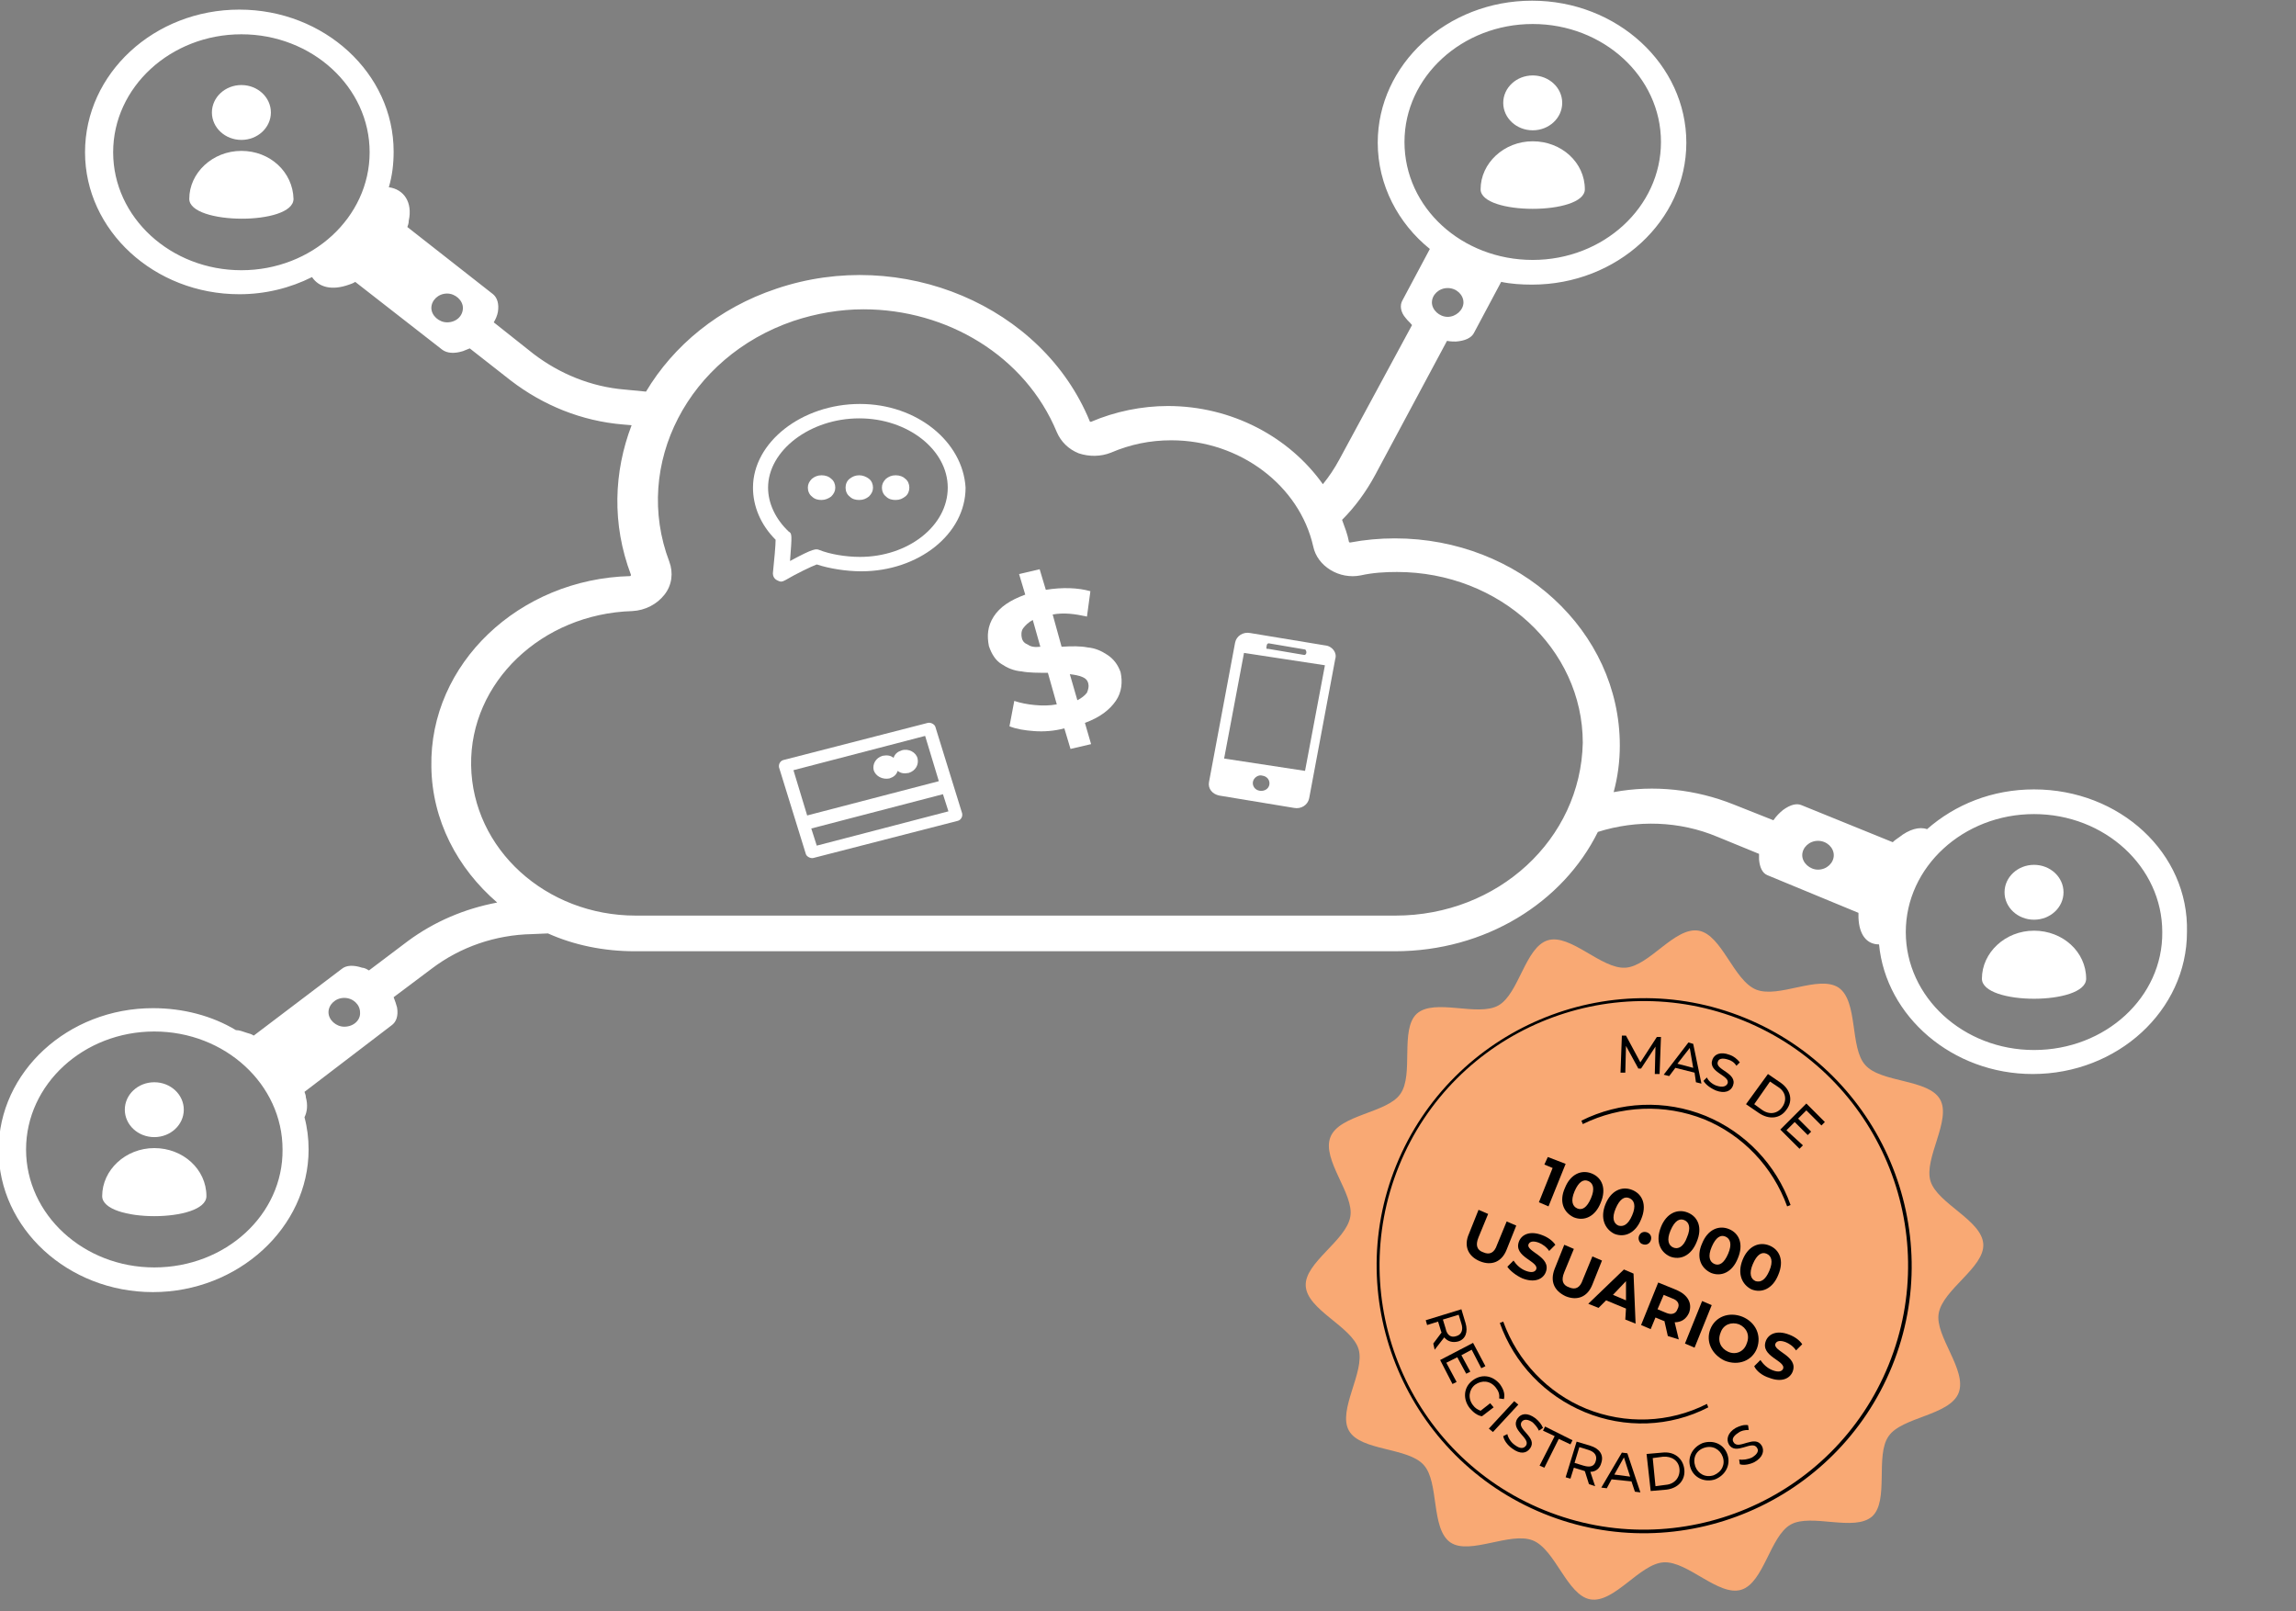
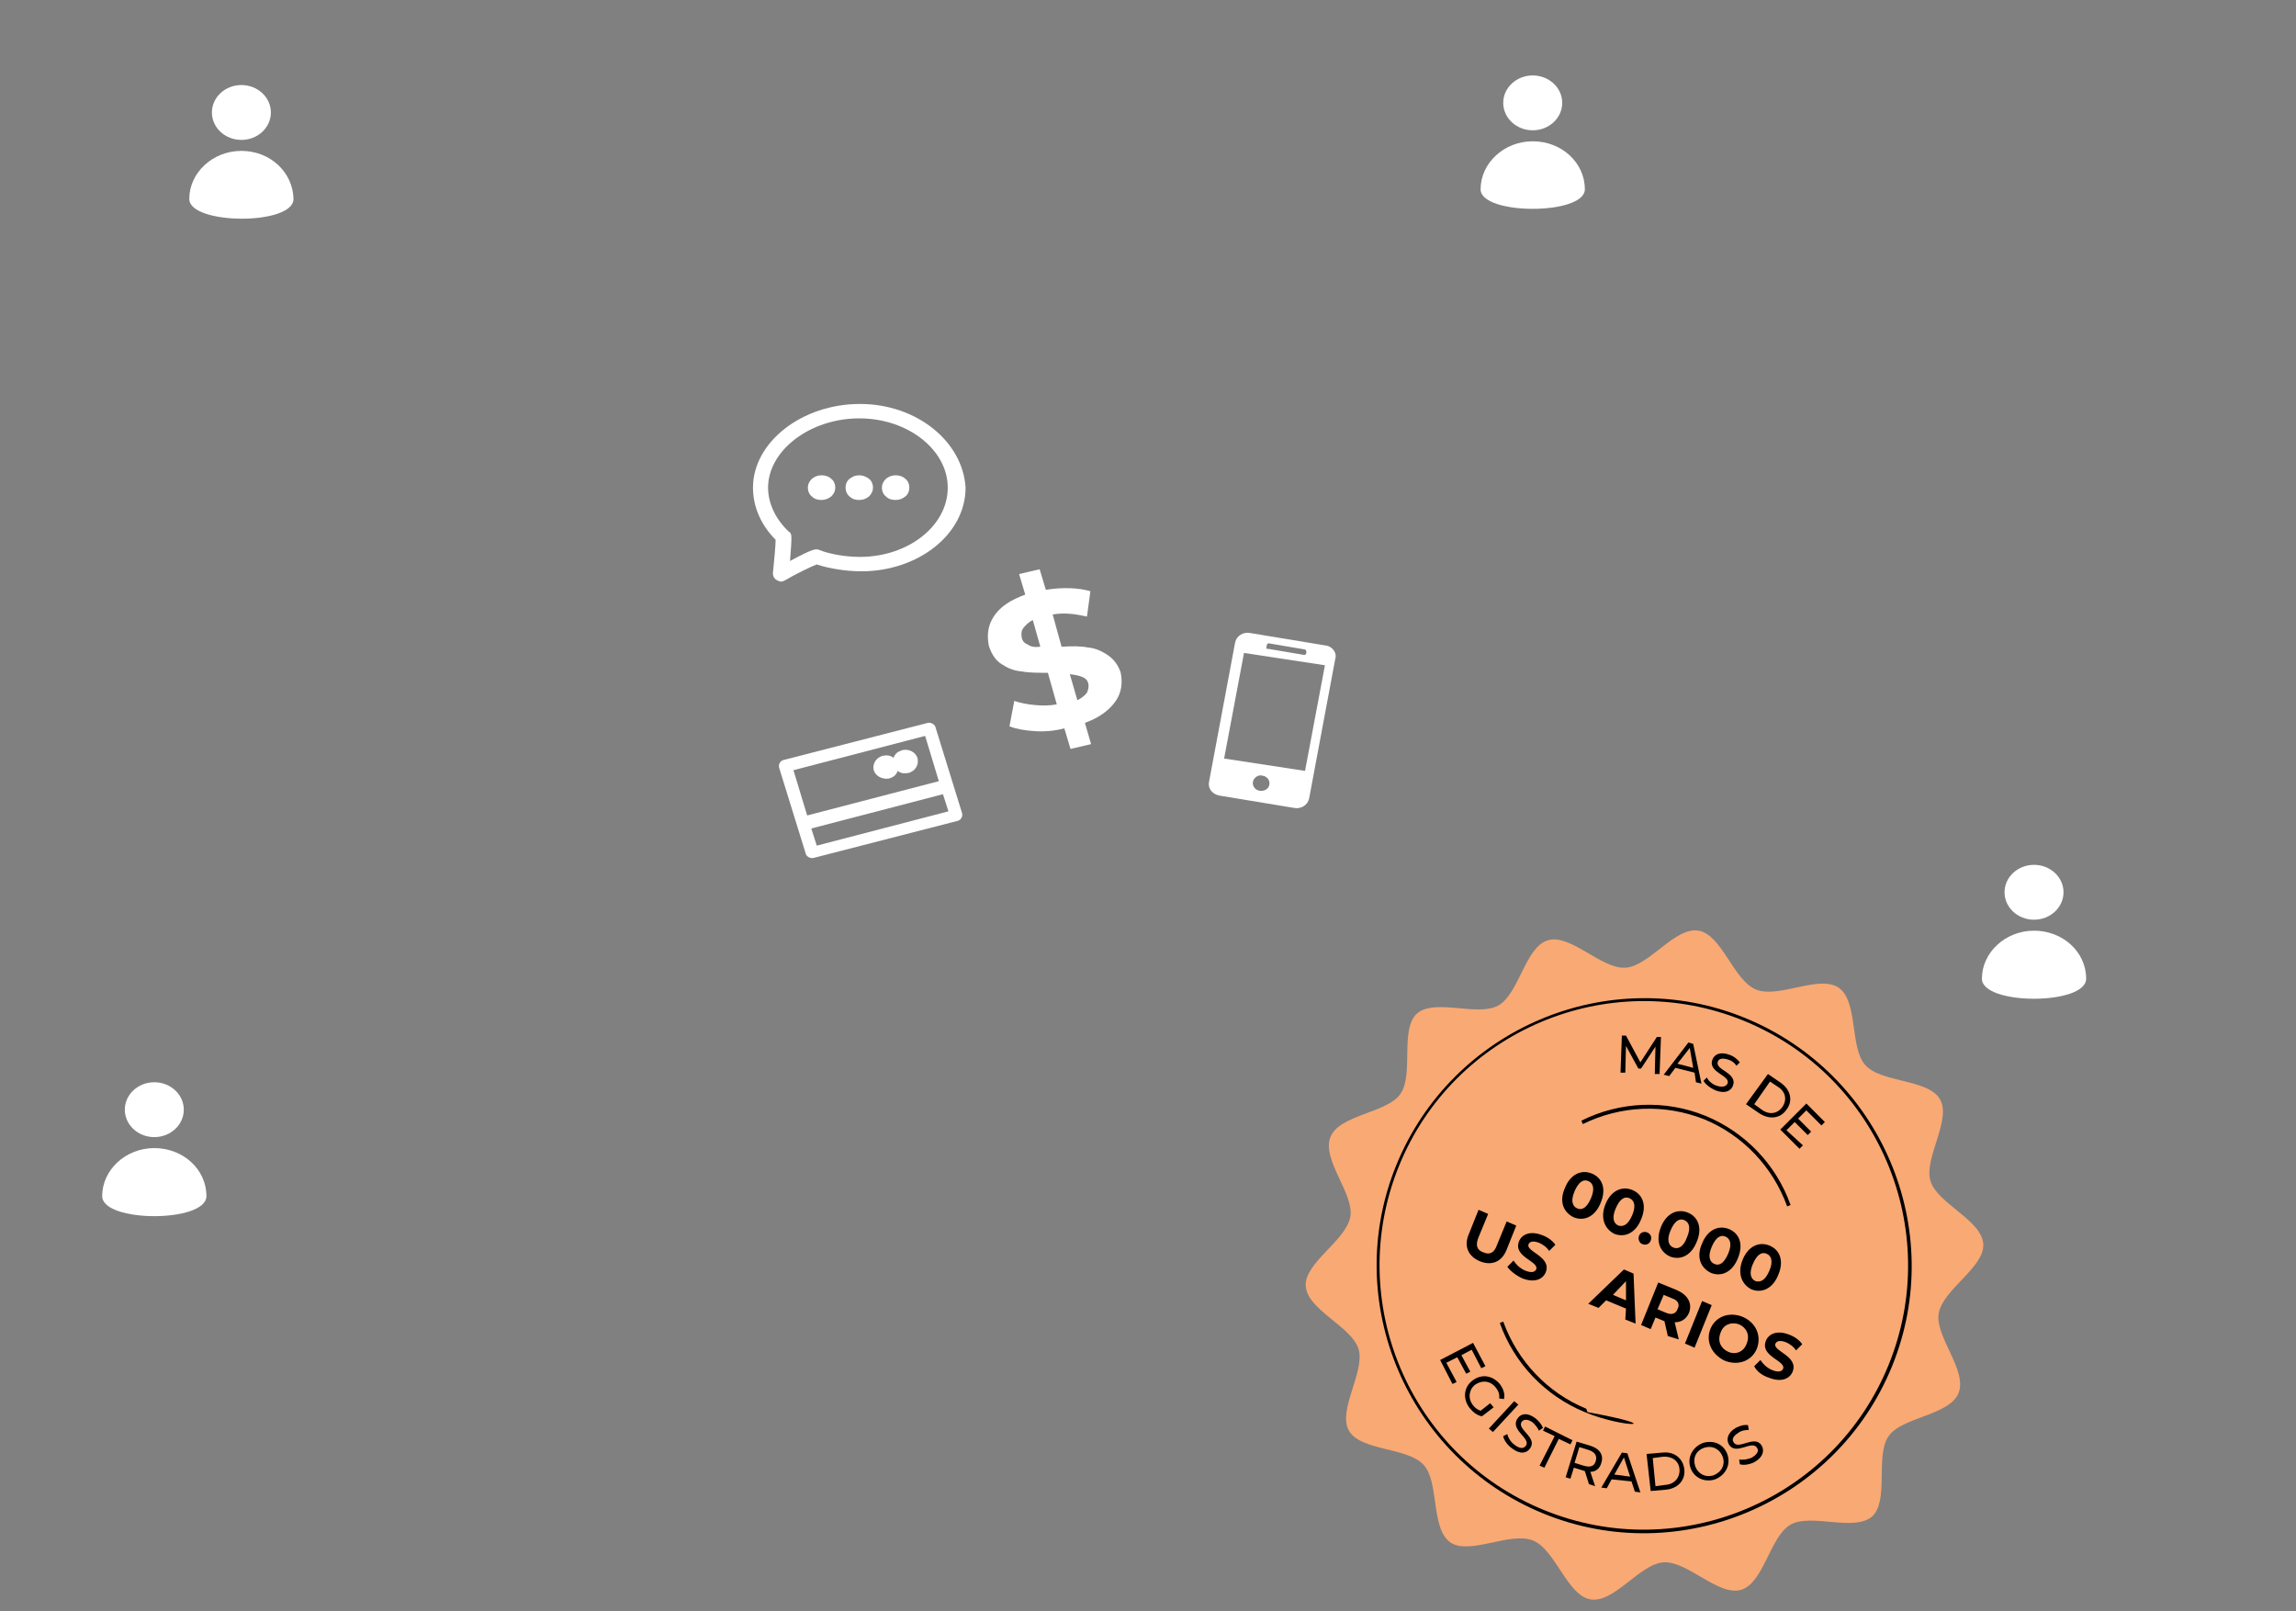
<svg xmlns="http://www.w3.org/2000/svg" version="1.1" id="Capa_1" x="0px" y="0px" viewBox="0 0 334.8 234.9" style="enable-background:new 0 0 334.8 234.9;" xml:space="preserve">
  <rect x="0" y="0" width="334.8" height="234.9" fill="#808080" stroke="none" />
  <style type="text/css">
	.st0{fill:#FFFFFF;}
	.st1{fill:#F9A974;}
</style>
  <g>
-     <path class="st0" d="M296.6,115.1c-6.1,0-11.5,2.2-15.6,5.8c-1.1-0.4-2.6,0-4.1,1.2c-0.3,0.2-0.6,0.4-0.9,0.7l-13.3-5.4   c-0.7-0.3-1.6-0.1-2.7,0.7c-0.5,0.4-1,0.9-1.4,1.5l-5.8-2.3c-5.5-2.2-11.6-2.9-17.5-1.8c0.6-2.2,0.9-4.5,0.9-6.8   c0-16.7-14.7-30.2-32.8-30.2c-2.2,0-4.4,0.2-6.5,0.6h-0.1l-0.1-0.1c-0.2-1.1-0.6-2.1-1-3.2c1.9-1.9,3.5-4.1,4.8-6.5L211,49.7   c0.5,0.1,1,0.1,1.3,0.1c1.3-0.1,2.2-0.5,2.6-1.2l0,0l4-7.5c1.4,0.3,3,0.4,4.5,0.4c12.4,0,22.5-9.3,22.5-20.7S235.8,0.1,223.4,0.1   c-12.4,0-22.5,9.3-22.5,20.7c0,6.2,3,11.8,7.6,15.5l-4,7.5c-0.4,0.7-0.3,1.7,0.5,2.6c0.3,0.4,0.6,0.6,0.9,1L195.3,67   c-0.7,1.3-1.5,2.5-2.4,3.6c-4.9-6.9-13.3-11.4-22.6-11.4c-3.8,0-7.7,0.8-11.2,2.3h-0.1c0,0-0.1,0-0.1-0.1   c-6.9-16.8-27.4-25.5-45.7-19.3c-8.4,2.8-15,8.3-19,15l-3.1-0.3c-4.9-0.4-9.5-2.3-13.3-5.2l-5.8-4.6c0.3-0.5,0.5-1,0.6-1.5   c0.2-1.2-0.1-2.1-0.7-2.6l0,0l-12.5-9.8c0.1-0.3,0.2-0.5,0.2-0.9c0.6-2.7-0.7-4.6-2.9-4.9c0.5-1.7,0.7-3.4,0.7-5.2   c0-11.4-10.1-20.7-22.5-20.7s-22.5,9.3-22.5,20.8c0,11.4,10.1,20.7,22.5,20.7c3.8,0,7.4-0.9,10.6-2.5c1,1.5,2.9,2,5.4,1.1   c0.3-0.1,0.6-0.2,0.9-0.4L64.5,51c0.7,0.5,1.7,0.6,3,0.2c0.3-0.1,0.7-0.3,1-0.4l6,4.7c4.7,3.6,10.3,5.9,16.4,6.4l1.2,0.1   c-2.6,6.8-2.9,14.4-0.1,21.8v0.1l-0.1,0.1c-16.2,0.4-29.3,12.8-29,27.8c0.1,7.8,3.8,14.8,9.6,19.8c-4.8,0.9-9.2,2.8-13,5.6   l-5.7,4.3c-0.3-0.2-0.7-0.4-1-0.4c-1.2-0.4-2.3-0.4-3,0.2l0,0l-12.8,9.7c-0.3-0.2-0.6-0.3-1-0.4c-0.6-0.2-1.1-0.4-1.6-0.4   c-3.5-2.1-7.7-3.2-12.1-3.2c-12.4,0-22.5,9.3-22.5,20.7c0,11.4,10.1,20.7,22.5,20.7S45,179,45,167.6c0-1.6-0.2-3.2-0.6-4.7   c0.4-0.8,0.5-1.8,0.2-2.9c0-0.3-0.1-0.5-0.2-0.8l12.7-9.7c0.7-0.5,1-1.4,0.8-2.6c-0.1-0.4-0.3-1-0.5-1.5l5.6-4.2   c4.1-3.1,9.2-4.9,14.6-5l2.3-0.1c3.8,1.7,8.1,2.6,12.7,2.6h0.1h110.7c13.2,0,24.5-7.1,29.6-17.4c5.7-1.8,11.9-1.6,17.4,0.7l6.1,2.5   c0,0.3,0,0.5,0,0.8c0.1,1.2,0.5,2,1.2,2.3l0,0l13.3,5.5c0,0.3,0,0.5,0,0.7c0.1,2.5,1.2,3.9,3,3.9c1,10.5,10.7,18.9,22.4,18.9   c12.4,0,22.5-9.3,22.5-20.7C319.2,124.4,309.1,115.1,296.6,115.1z M211.1,46.2c-1.2,0-2.3-1-2.3-2.1c0-1.1,1-2.1,2.3-2.1   s2.3,1,2.3,2.1S212.3,46.2,211.1,46.2z M204.8,20.7c0-9.5,8.4-17.2,18.7-17.2c10.3,0,18.7,7.7,18.7,17.2s-8.4,17.2-18.7,17.2   C213.2,37.9,204.8,30.3,204.8,20.7z M35.2,39.4c-10.3,0-18.7-7.7-18.7-17.2S24.9,5,35.2,5s18.7,7.7,18.7,17.2S45.5,39.4,35.2,39.4z    M65.2,47c-1.2,0-2.3-1-2.3-2.1c0-1.1,1-2.1,2.3-2.1c1.2,0,2.3,1,2.3,2.1C67.5,46.1,66.5,47,65.2,47z M22.5,184.8   c-10.3,0-18.7-7.7-18.7-17.2c0-9.5,8.4-17.2,18.7-17.2s18.7,7.7,18.7,17.2C41.3,177.1,32.9,184.8,22.5,184.8z M50.2,149.7   c-1.2,0-2.3-1-2.3-2.1c0-1.1,1-2.1,2.3-2.1s2.3,1,2.3,2.1C52.6,148.7,51.6,149.7,50.2,149.7z M203.5,133.5H92.8h-0.1   c-13.1,0-23.8-9.7-24-21.9c-0.2-12.1,10.3-22.1,23.5-22.5c1.9-0.1,3.6-1,4.7-2.4s1.3-3.2,0.7-4.8c-5.4-14.2,2.8-29.9,18.1-35.1   c3.3-1.1,6.8-1.7,10.2-1.7c12.2,0,23.6,6.8,28.2,17.9c0.6,1.4,1.7,2.5,3.2,3.1c1.5,0.5,3.2,0.5,4.7-0.1c2.8-1.2,5.7-1.8,8.8-1.8   c10,0,18.7,6.6,20.7,15.5c0.3,1.4,1.2,2.6,2.5,3.4c1.3,0.8,2.9,1.1,4.4,0.8c1.8-0.4,3.6-0.5,5.3-0.5c15,0,27.1,11.2,27.1,24.9   C230.5,122.4,218.4,133.5,203.5,133.5z M265.1,126.8c-1.2,0-2.3-1-2.3-2.1s1-2.1,2.3-2.1s2.3,1,2.3,2.1   C267.4,125.8,266.4,126.8,265.1,126.8z M296.6,153.1c-10.3,0-18.7-7.7-18.7-17.2s8.4-17.2,18.7-17.2s18.7,7.7,18.7,17.2   C315.4,145.4,307,153.1,296.6,153.1z" />
    <ellipse class="st0" cx="296.6" cy="130.1" rx="4.3" ry="4" />
    <path class="st0" d="M296.6,135.7c-4.2,0-7.6,3.2-7.6,7c0,3.9,15.2,3.9,15.2,0C304.2,138.8,300.8,135.7,296.6,135.7z" />
    <ellipse class="st0" cx="35.2" cy="16.4" rx="4.3" ry="4" />
    <path class="st0" d="M35.2,22c-4.2,0-7.6,3.2-7.6,7s15.2,3.9,15.2,0C42.7,25.1,39.4,22,35.2,22z" />
    <ellipse class="st0" cx="223.5" cy="15" rx="4.3" ry="4" />
    <path class="st0" d="M231.1,27.6c0-3.9-3.4-7-7.6-7c-4.2,0-7.6,3.2-7.6,7C215.9,31.4,231.1,31.4,231.1,27.6z" />
    <path class="st0" d="M161.5,95.5c-0.9-0.6-1.8-1-2.9-1.1c-1-0.2-2.3-0.2-3.8-0.1l-1.3-4.7c1.6-0.3,3.2-0.1,5,0.3l0.5-3.7   c-1.8-0.5-4-0.6-6.5-0.2l-0.9-3l-3,0.7l0.9,3c-2.2,0.8-3.7,1.8-4.6,3.2c-0.9,1.4-1,2.8-0.7,4.3c0.4,1.2,1,2.1,1.8,2.6   c0.9,0.6,1.8,1,3,1.1c1,0.2,2.4,0.2,3.8,0.2l1.3,4.6c-1,0.2-2.2,0.2-3.2,0.1c-1.1-0.1-2.1-0.3-3-0.6l-0.7,3.7   c1,0.4,2.2,0.6,3.6,0.7c1.4,0.1,2.9,0,4.4-0.4l0.9,3l3-0.7l-0.9-3.1c2.2-0.8,3.6-1.9,4.5-3.2c0.9-1.3,1-2.8,0.7-4.2   C163,96.9,162.4,96.1,161.5,95.5z M149.9,94c-0.5-0.2-0.8-0.5-0.9-1c-0.1-0.4-0.1-1,0.2-1.4c0.3-0.4,0.8-0.9,1.4-1.2l1.1,3.9   C150.9,94.4,150.3,94.3,149.9,94z M158.5,101c-0.3,0.4-0.8,0.8-1.4,1.1l-1.1-3.8c0.8,0.1,1.3,0.2,1.8,0.4s0.8,0.5,0.9,1   C158.8,100.1,158.7,100.5,158.5,101z" />
    <path class="st0" d="M193.2,94.1l-10.9-1.8c-1-0.2-2,0.4-2.2,1.4l-3.8,20.3c-0.2,1,0.5,1.8,1.5,2l10.9,1.8c1,0.2,2-0.4,2.2-1.4   l3.8-20.3C195,95.2,194.3,94.2,193.2,94.1z M184.7,94.2c0-0.3,0.2-0.4,0.3-0.4l5.3,0.9c0.1,0,0.2,0.3,0.2,0.4   c0,0.3-0.2,0.4-0.3,0.4l-5.3-0.9C184.7,94.7,184.6,94.5,184.7,94.2z M183.7,115.3c-0.7-0.1-1.1-0.7-1-1.3s0.8-1.1,1.4-0.9   c0.7,0.1,1.1,0.7,1,1.3S184.4,115.4,183.7,115.3z M190.3,112.4l-11.8-1.8l2.9-15.4l11.8,1.8L190.3,112.4z" />
    <path class="st0" d="M125.4,58.9c-8.5,0-15.6,5.6-15.6,12.2c0,2.7,1.1,5.4,3.3,7.6c0,0.8-0.2,3-0.4,4.9c0,0.4,0.2,0.8,0.6,1   c0.2,0.1,0.4,0.2,0.6,0.2c0.2,0,0.4-0.1,0.6-0.2c1.7-1,3.8-2,4.6-2.3c1.8,0.6,4.3,1,6.5,1c8.3,0,15.2-5.4,15.2-12.2   C140.4,64.4,133.7,58.9,125.4,58.9z M125.4,81.2c-2.1,0-4.4-0.4-5.9-1c-0.5-0.2-0.8-0.3-4.3,1.6c0.3-3.9,0.3-4-0.2-4.3   c-1.9-1.8-3-4.1-3-6.4c0-5.4,6.1-10.1,13.3-10.1c7.1,0,12.9,4.6,12.9,10.1C138.2,76.7,132.4,81.2,125.4,81.2z" />
    <path class="st0" d="M119.8,69.3c-0.6,0-1,0.2-1.4,0.5c-0.4,0.4-0.6,0.8-0.6,1.3c0,0.5,0.2,1,0.6,1.3c0.4,0.4,0.9,0.5,1.4,0.5   s1-0.2,1.4-0.5c0.4-0.4,0.6-0.8,0.6-1.3c0-0.5-0.2-1-0.6-1.3C120.9,69.5,120.4,69.3,119.8,69.3z" />
    <path class="st0" d="M125.3,69.3c-0.6,0-1,0.2-1.4,0.5s-0.6,0.8-0.6,1.3c0,0.5,0.2,1,0.6,1.3c0.4,0.4,0.9,0.5,1.4,0.5   c0.6,0,1-0.2,1.4-0.5c0.4-0.4,0.6-0.8,0.6-1.3c0-0.5-0.2-1-0.6-1.3C126.3,69.5,125.8,69.3,125.3,69.3z" />
    <path class="st0" d="M130.6,69.3c-0.6,0-1,0.2-1.4,0.5c-0.4,0.4-0.6,0.8-0.6,1.3c0,0.5,0.2,1,0.6,1.3c0.4,0.4,0.9,0.5,1.4,0.5   c0.6,0,1-0.2,1.4-0.5s0.6-0.8,0.6-1.3c0-0.5-0.2-1-0.6-1.3C131.7,69.5,131.2,69.3,130.6,69.3z" />
    <path class="st0" d="M136.4,106c-0.1-0.4-0.7-0.7-1.1-0.6l-21,5.4c-0.5,0.1-0.8,0.6-0.7,1.1l3.9,12.6c0.1,0.4,0.7,0.7,1.1,0.6   l21-5.4c0.5-0.1,0.8-0.6,0.7-1.1L136.4,106z M117.7,118.9l-2-6.6l19.2-5l2,6.6L117.7,118.9z M119.1,123.3l-0.8-2.5l19.2-5l0.8,2.5   L119.1,123.3z" />
    <path class="st0" d="M131.5,109.4c-0.6,0.2-1,0.5-1.2,1.1c-0.5-0.4-1-0.4-1.6-0.3c-1,0.3-1.5,1.2-1.3,2.1c0.3,0.9,1.3,1.4,2.3,1.2   c0.6-0.2,1-0.5,1.2-1.1c0.5,0.4,1,0.4,1.6,0.3c1-0.3,1.5-1.2,1.3-2.1C133.6,109.7,132.5,109.1,131.5,109.4z" />
    <ellipse class="st0" cx="22.5" cy="161.8" rx="4.3" ry="4" />
    <path class="st0" d="M22.5,167.4c-4.2,0-7.6,3.2-7.6,7c0,3.9,15.2,3.9,15.2,0C30.1,170.5,26.7,167.4,22.5,167.4z" />
  </g>
  <g>
    <path class="st1" d="M256.1,144.3c-3.3-1.3-5-8-8.4-8.6c-3.5-0.6-7.2,5.2-10.7,5.4c-3.5,0.2-8-5-11.3-4c-3.3,1-4.2,7.8-7.2,9.5   c-3,1.7-9.3-1.1-11.9,1.2c-2.5,2.3-0.4,8.9-2.4,11.7c-1.9,2.8-8.9,3-10.2,6.3c-1.3,3.3,3.5,8.3,2.9,11.6c-0.6,3.5-6.7,6.7-6.5,10.1   c0.2,3.5,6.7,5.9,7.7,9.2c1,3.3-3.1,8.9-1.4,11.9c1.7,3,8.6,2.4,10.9,5c2.3,2.5,1,9.3,3.9,11.3c2.8,1.9,8.7-1.6,12-0.3s5,8,8.4,8.6   c3.5,0.6,7.2-5.2,10.7-5.4c3.5-0.2,8,5,11.3,4c3.3-1,4.2-7.8,7.2-9.5c3-1.7,9.3,1.1,11.9-1.2c2.5-2.3,0.4-8.9,2.4-11.7   c1.9-2.8,8.9-3,10.2-6.3c1.3-3.3-3.5-8.3-2.9-11.6c0.6-3.5,6.7-6.7,6.5-10.1c-0.2-3.5-6.7-5.9-7.7-9.2c-1-3.3,3.1-8.9,1.4-11.9   c-1.7-3-8.6-2.4-10.9-5c-2.3-2.5-1-9.3-3.9-11.3C265.2,142.1,259.4,145.6,256.1,144.3z" />
    <g>
      <path d="M225.1,220.7c-19.9-8.1-29.6-30.9-21.5-50.8s30.9-29.6,50.8-21.5s29.6,30.9,21.5,50.8S245,228.8,225.1,220.7z     M254.2,148.8c-19.7-8-42.2,1.5-50.2,21.2s1.5,42.2,21.2,50.2s42.2-1.5,50.2-21.2S273.9,156.8,254.2,148.8z" />
      <g>
        <g>
          <path d="M241.3,156.6l0.1-4l-2.1,3.2l-0.4,0l-1.8-3.3l-0.1,3.9l-0.7,0l0.2-5.4l0.6,0l2.1,3.9l2.4-3.7l0.6,0l-0.2,5.4      L241.3,156.6z" />
          <path d="M247.1,156.4l-2.8-0.7l-0.9,1.2l-0.8-0.2l3.6-4.7l0.7,0.2l1.2,5.8l-0.8-0.2L247.1,156.4z M246.9,155.7l-0.5-2.9      l-1.8,2.3L246.9,155.7z" />
          <path d="M248.4,157.6l0.5-0.5c0.2,0.5,0.8,1,1.4,1.2c0.9,0.3,1.4,0.1,1.6-0.3c0.5-1.2-2.9-1.6-2.2-3.5c0.3-0.8,1.2-1.2,2.5-0.7      c0.6,0.2,1.1,0.6,1.5,1.1l-0.5,0.5c-0.3-0.5-0.8-0.8-1.2-0.9c-0.9-0.3-1.4-0.1-1.5,0.3c-0.5,1.2,2.9,1.6,2.2,3.5      c-0.3,0.8-1.2,1.2-2.5,0.7C249.3,158.6,248.7,158.1,248.4,157.6z" />
          <path d="M257.8,156.6l1.9,1.3c1.4,1,1.8,2.6,0.8,3.9c-0.9,1.3-2.5,1.5-4,0.5l-1.9-1.3L257.8,156.6z M256.9,161.8      c1.1,0.8,2.3,0.6,3-0.4c0.7-1,0.5-2.2-0.6-2.9l-1.2-0.8l-2.3,3.3L256.9,161.8z" />
          <path d="M262.9,167l-0.5,0.5l-2.8-2.8l3.8-3.8l2.7,2.7l-0.5,0.5l-2.2-2.2l-1.2,1.2l1.9,1.9l-0.5,0.5l-1.9-1.9l-1.2,1.2      L262.9,167z" />
        </g>
        <g>
-           <path d="M209,195.9l1.2-1.6c0-0.1-0.1-0.2-0.1-0.3l-0.4-1.3l-1.6,0.5l-0.2-0.7l5.2-1.6l0.6,2c0.4,1.3,0,2.4-1.1,2.7      c-0.8,0.2-1.5,0-2-0.6l-1.4,1.8L209,195.9z M212.4,194.8c0.7-0.2,1-0.9,0.7-1.8l-0.4-1.3l-2.3,0.7l0.4,1.3      C211,194.7,211.6,195.1,212.4,194.8z" />
          <path d="M212.4,201.5l-0.6,0.3l-1.8-3.5l4.8-2.5l1.8,3.4l-0.6,0.3l-1.4-2.7l-1.5,0.8l1.3,2.4l-0.6,0.3l-1.3-2.4l-1.6,0.8      L212.4,201.5z" />
          <path d="M217.3,204.6l0.5,0.6l-1.7,1.3c-0.7-0.1-1.3-0.6-1.8-1.2c-1-1.3-0.9-3,0.4-4c1.3-1,2.9-0.8,4,0.5      c0.5,0.7,0.8,1.4,0.6,2.2l-0.7-0.1c0.1-0.6-0.1-1.1-0.5-1.6c-0.8-1-2-1.1-3-0.4c-0.9,0.7-1.1,2-0.3,3c0.3,0.4,0.6,0.6,1.1,0.8      L217.3,204.6z" />
          <path d="M220.8,204.3l0.6,0.5l-3.7,4l-0.6-0.5L220.8,204.3z" />
          <path d="M219.2,209.4l0.6-0.3c0.1,0.5,0.5,1.2,1.1,1.6c0.8,0.6,1.3,0.5,1.6,0.1c0.8-1.1-2.4-2.3-1.2-4c0.5-0.7,1.4-0.9,2.6,0      c0.5,0.4,0.9,0.9,1.1,1.4l-0.6,0.4c-0.2-0.5-0.6-0.9-0.9-1.2c-0.7-0.5-1.3-0.5-1.6-0.1c-0.8,1.1,2.4,2.3,1.2,3.9      c-0.5,0.7-1.4,0.9-2.6,0C219.8,210.7,219.3,210,219.2,209.4z" />
          <path d="M226.7,209.4l-1.7-0.8l0.3-0.6l4,2l-0.3,0.6l-1.7-0.8l-2.1,4.2l-0.7-0.3L226.7,209.4z" />
          <path d="M231.7,216.4l-0.6-1.9c-0.1,0-0.2-0.1-0.3-0.1l-1.3-0.4l-0.5,1.6l-0.7-0.2l1.6-5.2l2,0.6c1.3,0.4,2,1.3,1.6,2.5      c-0.2,0.8-0.8,1.3-1.6,1.3l0.7,2.1L231.7,216.4z M232.7,213c0.2-0.7-0.1-1.3-1.1-1.6l-1.3-0.4l-0.7,2.3l1.3,0.4      C231.9,214,232.5,213.8,232.7,213z" />
          <path d="M237.9,216l-2.9-0.3l-0.7,1.3l-0.8-0.1l3-5.1l0.8,0.1l1.9,5.7l-0.8-0.1L237.9,216z M237.7,215.3l-0.9-2.8l-1.4,2.5      L237.7,215.3z" />
          <path d="M240.1,212l2.3-0.2c1.7-0.2,3,0.8,3.2,2.4c0.2,1.6-0.9,2.8-2.6,3l-2.3,0.2L240.1,212z M242.9,216.5      c1.3-0.1,2.1-1.1,2-2.3c-0.1-1.2-1.1-1.9-2.4-1.8l-1.5,0.2l0.4,4.1L242.9,216.5z" />
          <path d="M246.5,214c-0.5-1.5,0.3-3,1.8-3.6c1.6-0.5,3.1,0.2,3.6,1.7c0.5,1.5-0.3,3-1.8,3.6C248.6,216.2,247,215.5,246.5,214z       M251.2,212.4c-0.4-1.1-1.5-1.7-2.7-1.3c-1.2,0.4-1.7,1.5-1.3,2.7c0.4,1.1,1.5,1.7,2.7,1.3C251.1,214.6,251.6,213.5,251.2,212.4      z" />
          <path d="M253.7,213.5l-0.1-0.7c0.5,0.1,1.3,0,1.9-0.3c0.8-0.5,1-1,0.7-1.4c-0.7-1.2-3.1,1.2-4.1-0.5c-0.4-0.7-0.2-1.7,1-2.4      c0.6-0.3,1.2-0.5,1.8-0.4l0.1,0.7c-0.6,0-1.1,0.1-1.5,0.4c-0.8,0.5-1,1-0.7,1.4c0.7,1.2,3.1-1.2,4.1,0.5      c0.4,0.7,0.2,1.7-1.1,2.4C255.2,213.5,254.3,213.7,253.7,213.5z" />
        </g>
        <g>
          <path d="M214.2,179.9l1.4-3.5l1.4,0.6l-1.4,3.4c-0.5,1.2-0.2,1.9,0.7,2.2c0.9,0.4,1.6,0.1,2-1.1l1.4-3.4l1.4,0.6l-1.4,3.5      c-0.7,1.8-2.2,2.4-3.9,1.7C214.1,183.2,213.4,181.7,214.2,179.9z" />
          <path d="M219.8,184.7l0.9-0.9c0.4,0.6,1,1.2,1.8,1.5c0.8,0.3,1.3,0.2,1.5-0.2c0.5-1.2-3.4-1.8-2.5-4.1c0.4-1,1.6-1.6,3.4-0.9      c0.8,0.3,1.5,0.8,1.9,1.4l-0.9,0.9c-0.4-0.6-1-1-1.5-1.2c-0.8-0.3-1.3-0.2-1.5,0.2c-0.5,1.1,3.4,1.8,2.5,4.1      c-0.4,1-1.6,1.6-3.4,0.9C221.1,186,220.2,185.3,219.8,184.7z" />
-           <path d="M226.7,185l1.4-3.5l1.4,0.6l-1.4,3.4c-0.5,1.2-0.2,1.9,0.7,2.2c0.9,0.4,1.6,0.1,2-1.1l1.4-3.4l1.4,0.6l-1.4,3.5      c-0.7,1.8-2.2,2.4-3.9,1.7C226.6,188.2,226,186.8,226.7,185z" />
          <path d="M237.1,190.8l-2.9-1.2l-1.1,1.1l-1.5-0.6l5.2-5l1.4,0.6l0.3,7.3l-1.5-0.6L237.1,190.8z M237.1,189.6l0-2.8l-1.9,2      L237.1,189.6z" />
          <path d="M243.2,194.8l-0.5-2.2l-0.1,0l-1.2-0.5l-0.7,1.7l-1.4-0.6l2.5-6.2l2.7,1.1c1.6,0.7,2.3,1.9,1.8,3.3      c-0.4,0.9-1.1,1.4-2.1,1.4l0.6,2.5L243.2,194.8z M243.8,189.3l-1.2-0.5l-0.9,2.1l1.2,0.5c0.9,0.4,1.5,0.1,1.7-0.5      C245,190.2,244.7,189.6,243.8,189.3z" />
          <path d="M248.2,189.7l1.4,0.6l-2.5,6.2l-1.4-0.6L248.2,189.7z" />
          <path d="M249.4,193.8c0.7-1.8,2.7-2.6,4.7-1.8c1.9,0.8,2.8,2.7,2.1,4.6c-0.7,1.8-2.7,2.6-4.7,1.8      C249.6,197.5,248.7,195.6,249.4,193.8z M254.7,195.9c0.5-1.2,0-2.3-1.1-2.8c-1.1-0.4-2.3,0-2.7,1.2c-0.5,1.2,0,2.3,1.1,2.8      C253.1,197.6,254.3,197.1,254.7,195.9z" />
          <path d="M255.8,199.2l0.9-0.9c0.4,0.6,1,1.2,1.8,1.5c0.8,0.3,1.3,0.2,1.5-0.2c0.5-1.2-3.4-1.8-2.5-4.1c0.4-1,1.6-1.6,3.4-0.9      c0.8,0.3,1.5,0.8,1.9,1.4l-0.9,0.9c-0.4-0.6-1-1-1.5-1.2c-0.8-0.3-1.3-0.2-1.5,0.2c-0.5,1.1,3.4,1.8,2.5,4.1      c-0.4,1-1.6,1.6-3.4,0.9C257,200.6,256.1,199.9,255.8,199.2z" />
        </g>
        <g>
-           <path d="M228.3,169.7l-2.5,6.2l-1.4-0.6l2-5l-1.2-0.5l0.5-1.1L228.3,169.7z" />
          <path d="M228.2,173.2c0.8-2,2.4-2.7,3.9-2.1c1.5,0.6,2.2,2.2,1.3,4.3c-0.8,2-2.4,2.7-3.9,2.1C228,176.8,227.3,175.2,228.2,173.2      z M232,174.7c0.6-1.4,0.3-2.2-0.4-2.5c-0.7-0.3-1.4,0.1-2,1.5c-0.6,1.4-0.3,2.2,0.4,2.5C230.7,176.5,231.4,176.1,232,174.7z" />
          <path d="M234.1,175.6c0.8-2,2.4-2.7,3.9-2.1c1.5,0.6,2.2,2.2,1.3,4.3c-0.8,2-2.4,2.7-3.9,2.1C234,179.2,233.3,177.6,234.1,175.6      z M238,177.2c0.6-1.4,0.3-2.2-0.4-2.5c-0.7-0.3-1.4,0.1-2,1.5c-0.6,1.4-0.3,2.2,0.4,2.5C236.7,178.9,237.4,178.6,238,177.2z" />
          <path d="M239,180.2c0.2-0.5,0.7-0.7,1.2-0.5c0.5,0.2,0.7,0.7,0.5,1.2c-0.2,0.5-0.7,0.7-1.2,0.5      C239.1,181.3,238.8,180.7,239,180.2z" />
          <path d="M242.2,178.9c0.8-2,2.4-2.7,3.9-2.1c1.5,0.6,2.2,2.2,1.3,4.3c-0.8,2-2.4,2.7-3.9,2.1C242,182.5,241.4,180.9,242.2,178.9      z M246,180.4c0.6-1.4,0.3-2.2-0.4-2.5c-0.7-0.3-1.4,0.1-2,1.5c-0.6,1.4-0.3,2.2,0.4,2.5C244.7,182.2,245.5,181.8,246,180.4z" />
          <path d="M248.2,181.3c0.8-2,2.4-2.7,3.9-2.1c1.5,0.6,2.2,2.2,1.3,4.3c-0.8,2-2.4,2.7-3.9,2.1C248,184.9,247.3,183.3,248.2,181.3      z M252,182.8c0.6-1.4,0.3-2.2-0.4-2.5c-0.7-0.3-1.4,0.1-2,1.5c-0.6,1.4-0.3,2.2,0.4,2.5C250.7,184.6,251.4,184.2,252,182.8z" />
          <path d="M254.1,183.7c0.8-2,2.4-2.7,3.9-2.1c1.5,0.6,2.2,2.2,1.3,4.3c-0.8,2-2.4,2.7-3.9,2.1C254,187.3,253.3,185.7,254.1,183.7      z M258,185.3c0.6-1.4,0.3-2.2-0.4-2.5c-0.7-0.3-1.4,0.1-2,1.5c-0.6,1.4-0.3,2.2,0.4,2.5C256.7,187,257.4,186.7,258,185.3z" />
        </g>
        <path d="M230.8,163.9l-0.2-0.5c5.6-2.8,12.2-3.1,18.1-0.7c5.8,2.4,10.3,7.1,12.4,13l-0.5,0.2c-2.1-5.8-6.5-10.4-12.1-12.7     C242.7,160.9,236.3,161.2,230.8,163.9z" />
-         <path d="M231.1,205.9c-5.8-2.4-10.3-7.1-12.4-13l0.5-0.2c2.1,5.8,6.5,10.4,12.1,12.7c5.7,2.3,12.1,2.1,17.6-0.7l0.2,0.5     C243.5,208.1,236.9,208.3,231.1,205.9z" />
+         <path d="M231.1,205.9c-5.8-2.4-10.3-7.1-12.4-13l0.5-0.2c2.1,5.8,6.5,10.4,12.1,12.7l0.2,0.5     C243.5,208.1,236.9,208.3,231.1,205.9z" />
      </g>
    </g>
  </g>
</svg>